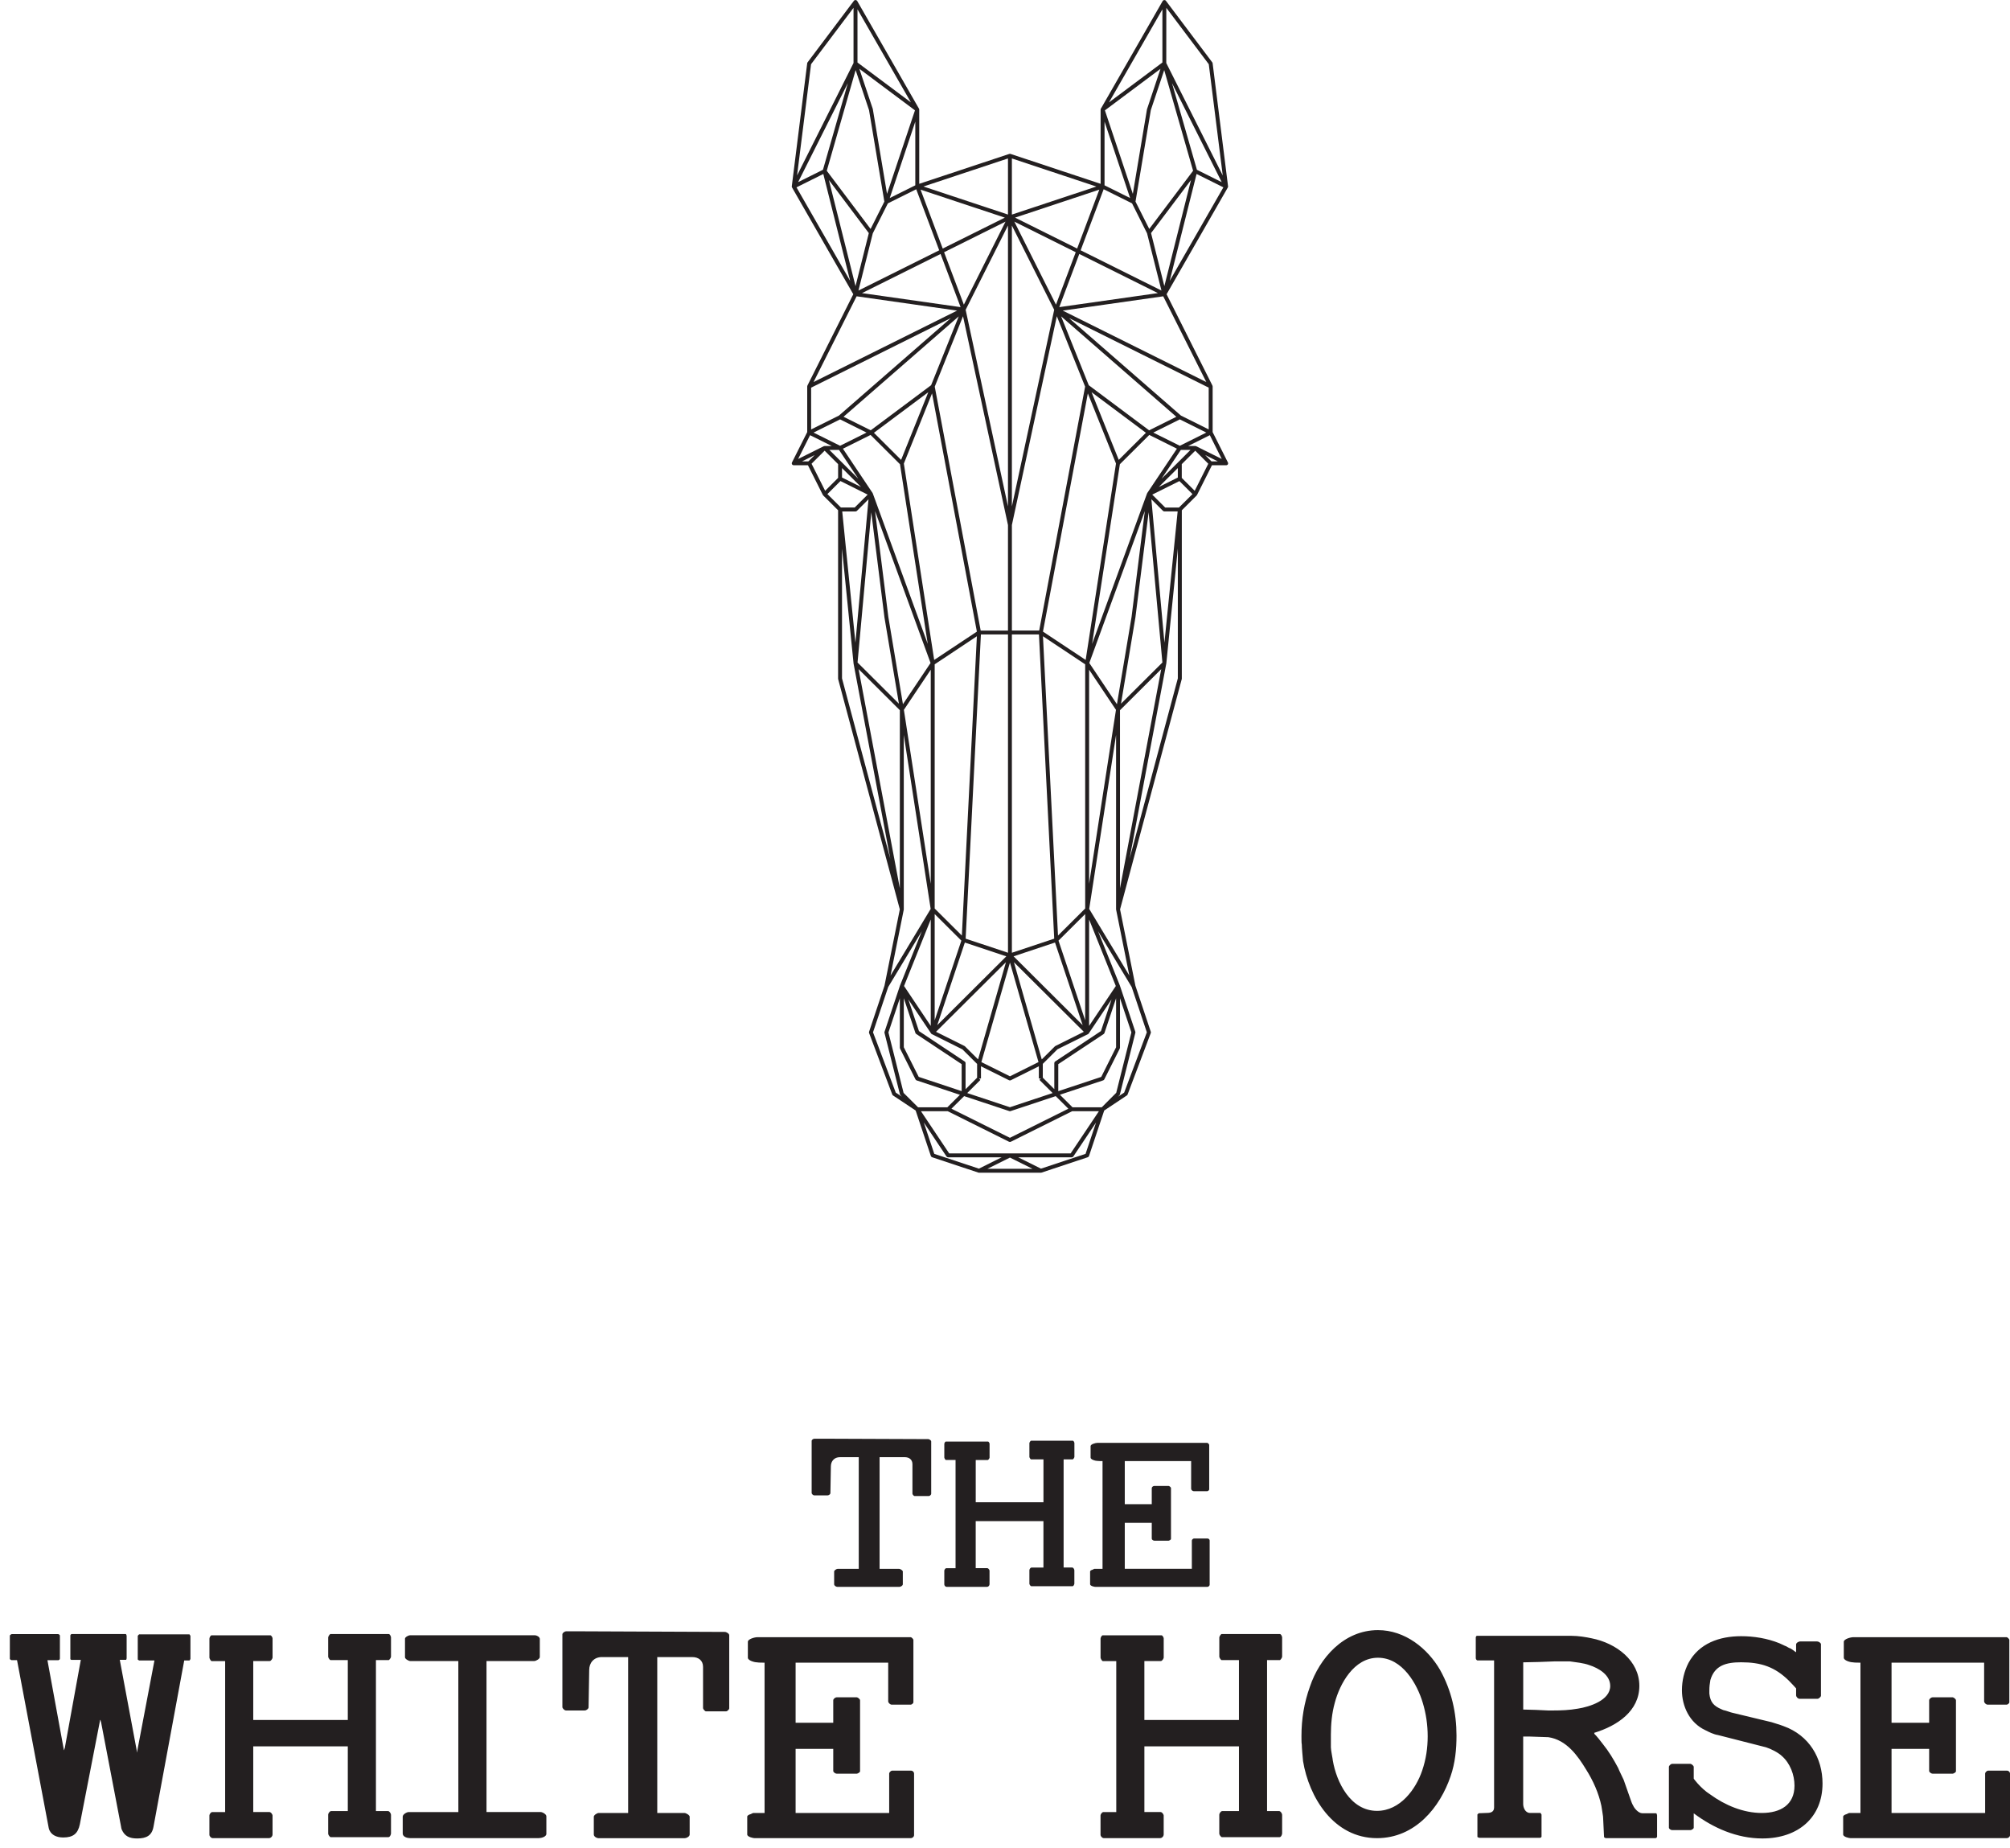
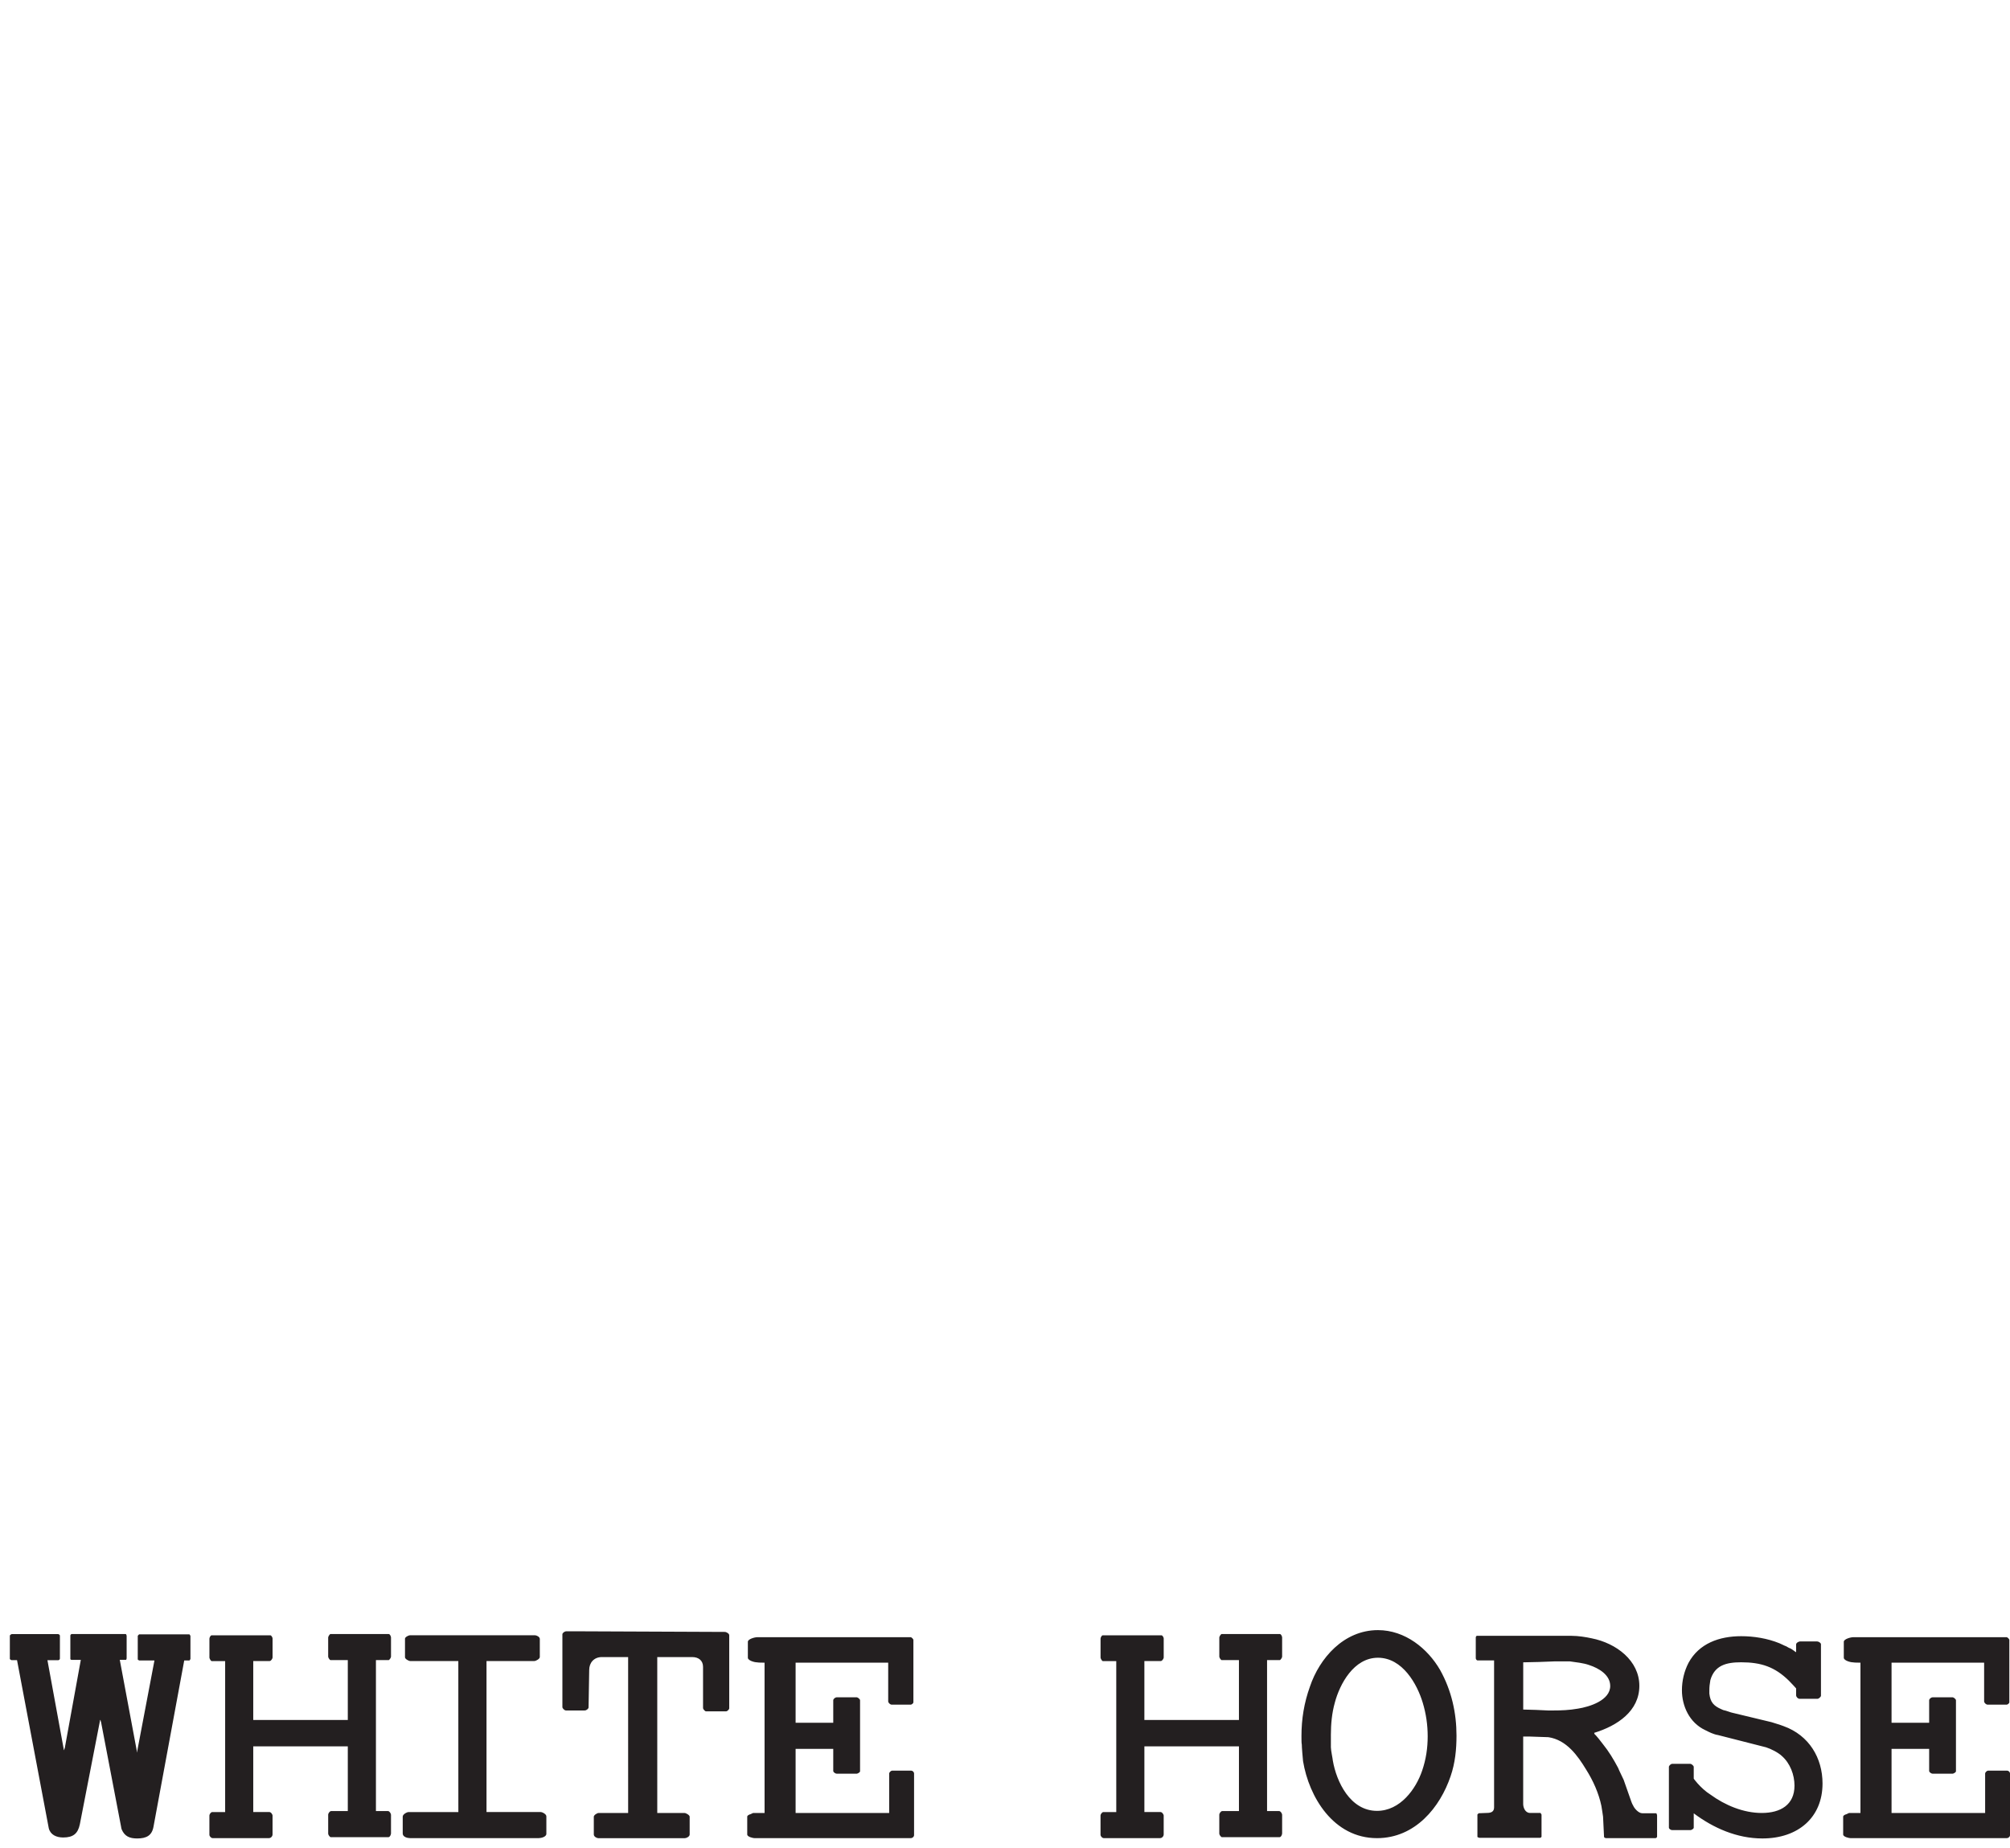
<svg xmlns="http://www.w3.org/2000/svg" version="1.1" id="Layer_1" x="0px" y="0px" width="204.119px" height="187.646px" viewBox="0 -72.416 204.119 187.646" enable-background="new 0 -72.416 204.119 187.646" xml:space="preserve">
  <g>
    <path fill="#231F20" d="M188.938,111.654h-1.162c0,0-0.199,0.096-0.267,0.124c-0.132,0.032-0.332,0.126-0.332,0.248v1.81   c0,0.247,0.599,0.375,0.767,0.375h15.846c0.134,0,0.33-0.124,0.33-0.311v-6.263c0-0.123-0.132-0.28-0.3-0.28h-1.925   c-0.132,0-0.301,0.185-0.301,0.28v4.017h-9.504v-6.51h3.819v2.24c0,0.127,0.199,0.281,0.365,0.281h2.026   c0.065,0,0.331-0.124,0.331-0.248v-7.196c0-0.155-0.266-0.311-0.331-0.311h-2.026c-0.166,0-0.365,0.156-0.365,0.311v2.276h-3.819   v-6.105h9.402v3.926c0,0.156,0.196,0.34,0.367,0.34h1.927c0.065,0,0.266-0.122,0.266-0.246v-6.324c0-0.095-0.2-0.281-0.266-0.281   h-15.582c-0.264,0-0.963,0.187-0.963,0.467v1.619c0,0.28,0.663,0.467,0.928,0.467c0.103,0.033,0.663,0.033,0.763,0.033v15.264   h0.006V111.654z M171.996,111.685c1.992,1.493,4.386,2.556,6.976,2.556c3.653,0,6.109-2.15,6.109-5.579   c0-2.583-1.358-4.891-3.949-5.823c-0.303-0.125-1.162-0.375-1.229-0.403l-4.018-0.966c-0.067,0-0.631-0.221-0.834-0.251   c-0.064,0-0.196-0.094-0.235-0.094c-0.791-0.341-1.13-0.718-1.229-1.59v-0.311c0-0.404,0.036-0.654,0.104-1.062   c0.433-1.493,1.597-1.807,3.124-1.807c2.026,0,3.422,0.465,4.85,1.868c0.199,0.187,0.733,0.782,0.733,0.782v0.717   c0,0.123,0.166,0.343,0.364,0.343h1.795c0.165,0,0.365-0.22,0.365-0.312v-5.233c0-0.126-0.233-0.282-0.396-0.282h-1.696   c-0.198,0-0.432,0.156-0.432,0.311v0.781c-0.033-0.032-0.067-0.032-0.067-0.032c-0.064-0.064-0.432-0.313-0.497-0.345   c-0.066,0-0.397-0.187-0.435-0.218c-0.131-0.031-0.596-0.283-0.697-0.312c-1.228-0.498-2.591-0.717-3.887-0.717   c-2.227,0-4.286,0.745-5.346,2.712c-0.435,0.842-0.666,1.807-0.666,2.775c0,1.616,0.768,3.301,2.361,4.048   c0.365,0.187,0.861,0.438,1.296,0.501l4.883,1.245c0.499,0.156,1.229,0.528,1.597,0.873c0.859,0.745,1.294,1.931,1.294,3.02   c0,1.933-1.4,2.774-3.325,2.774c-1.86,0-3.721-0.779-5.215-1.868c-0.499-0.312-0.929-0.722-1.296-1.126   c-0.102-0.12-0.396-0.465-0.396-0.497v-1.187c0-0.122-0.236-0.309-0.333-0.309h-1.861c-0.132,0-0.328,0.187-0.328,0.309v6.168   c0,0.124,0.196,0.25,0.328,0.25h1.861c0.1,0,0.333-0.126,0.333-0.25v-1.465h-0.005V111.685z M154.686,101.154v-4.795   c0.465,0,2.691-0.062,3.156-0.095h0.795h0.797c0.633,0.095,1.361,0.157,1.959,0.375c0.962,0.312,2.128,0.994,2.128,2.118   c0,1.464-2.096,2.119-3.29,2.305c-0.863,0.154-1.692,0.185-2.522,0.185h-0.501C156.844,101.217,155.116,101.154,154.686,101.154   L154.686,101.154z M157.243,103.959c1.858,0.282,2.987,1.901,3.82,3.27c0.731,1.152,1.295,2.432,1.562,3.708   c0.034,0.219,0.168,1.027,0.168,1.09l0.1,2.057c0,0.06,0.132,0.124,0.199,0.124h5.016c0.103,0,0.171-0.096,0.171-0.157v-2.15   c0-0.034-0.036-0.219-0.104-0.219h-1.396c-0.399,0-0.832-0.528-0.929-0.781c-0.067-0.093-0.199-0.405-0.199-0.435l-0.767-2.183   c-0.032-0.095-0.463-0.932-0.564-1.212c-0.466-0.874-0.929-1.651-1.56-2.432c-0.102-0.154-0.731-0.934-0.831-0.996   c0-0.032-0.033-0.063-0.033-0.095v-0.031c2.357-0.721,4.582-2.213,4.582-4.771c0-2.553-2.327-4.33-4.85-4.827   c-0.565-0.125-1.361-0.251-2.026-0.251h-9.633c-0.034,0-0.102,0.097-0.102,0.159v2.117c0,0.097,0.102,0.219,0.167,0.219h1.693   v14.924c0,0.436-0.299,0.562-0.73,0.562c-0.099,0-0.728,0.032-0.832,0.032l-0.131,0.124v2.275c0,0.031,0.168,0.094,0.198,0.094   h6.181c0.034,0,0.132-0.063,0.132-0.124v-2.212c0,0,0-0.063-0.034-0.063c0-0.032-0.067-0.124-0.067-0.124h-1.065   c-0.499,0-0.697-0.562-0.697-0.903v-6.854h0.662C155.647,103.896,156.943,103.959,157.243,103.959L157.243,103.959z    M135.153,103.742c0-1.125,0.102-2.215,0.396-3.272c0.499-1.899,1.928-4.577,4.384-4.577c2.492,0,3.987,2.678,4.552,4.577   c0.332,1.092,0.499,2.242,0.499,3.398c0,1.186-0.167,2.337-0.563,3.489c-0.632,1.87-2.228,4.083-4.584,4.083   c-2.723,0-4.12-2.961-4.487-5.111c0-0.124-0.196-1.029-0.196-1.341v-0.343V103.742L135.153,103.742z M132.327,106.391   c0.598,3.644,3.094,7.819,7.51,7.819c3.886,0,6.413-3.146,7.476-6.294c0.463-1.341,0.597-2.737,0.597-4.112   c0-2.302-0.499-4.577-1.663-6.665c-1.262-2.181-3.554-4.05-6.313-4.05c-3.486,0-5.945,2.864-6.908,5.735   c-0.595,1.649-0.86,3.3-0.86,5.014c0,0.248,0,0.81,0.033,0.844C132.195,104.925,132.293,106.077,132.327,106.391L132.327,106.391z    M113.357,111.561h-1.296c-0.166,0-0.3,0.246-0.3,0.343v1.957c0,0.159,0.166,0.346,0.334,0.346h5.712   c0.201,0,0.368-0.187,0.368-0.375v-1.931c0-0.063-0.135-0.343-0.334-0.343h-1.626v-6.669h9.603v6.572h-1.695   c-0.132,0-0.301,0.219-0.301,0.376v1.93c0,0.094,0.169,0.344,0.268,0.344h5.846c0.171,0,0.267-0.279,0.267-0.376v-1.87   c0-0.185-0.167-0.403-0.301-0.403h-1.229v-15.33h1.298c0.065,0,0.232-0.246,0.232-0.341v-1.96c0-0.096-0.1-0.345-0.232-0.345   h-5.914c-0.067,0-0.233,0.249-0.233,0.345v1.96c0,0.095,0.166,0.341,0.233,0.341h1.76v6.078h-9.603v-5.981h1.664   c0.164,0,0.299-0.281,0.299-0.343v-1.96c0-0.063-0.101-0.311-0.233-0.311h-5.947c-0.132,0-0.233,0.248-0.233,0.343v1.932   c0,0.061,0.134,0.343,0.233,0.343h1.362V111.561L113.357,111.561z M77.644,111.654h-1.162c0,0-0.201,0.096-0.268,0.124   c-0.131,0.032-0.331,0.126-0.331,0.248v1.81c0,0.247,0.599,0.375,0.763,0.375h15.848c0.136,0,0.331-0.124,0.331-0.311v-6.263   c0-0.123-0.132-0.28-0.296-0.28h-1.931c-0.132,0-0.3,0.185-0.3,0.28v4.017h-9.502v-6.51h3.822v2.24   c0,0.127,0.201,0.281,0.366,0.281h2.025c0.066,0,0.332-0.124,0.332-0.248v-7.196c0-0.155-0.266-0.311-0.332-0.311h-2.025   c-0.165,0-0.366,0.156-0.366,0.311v2.276h-3.822v-6.105h9.403v3.926c0,0.156,0.199,0.34,0.365,0.34h1.928   c0.067,0,0.266-0.122,0.266-0.246v-6.324c0-0.095-0.198-0.281-0.266-0.281H76.911c-0.267,0-0.964,0.187-0.964,0.467v1.619   c0,0.28,0.664,0.467,0.928,0.467c0.103,0.033,0.666,0.033,0.767,0.033L77.644,111.654L77.644,111.654z M63.789,111.654h-2.99   c-0.165,0-0.497,0.22-0.497,0.375v1.81c0,0.217,0.3,0.375,0.463,0.375h8.771c0.169,0,0.5-0.158,0.5-0.375v-1.81   c0-0.155-0.366-0.375-0.532-0.375h-2.758V95.826h3.555c0.632,0,1.095,0.343,1.095,0.995v4.175c0,0.124,0.201,0.342,0.302,0.342   h2.025c0.132,0,0.332-0.188,0.332-0.31v-7.413c0-0.184-0.266-0.311-0.401-0.343c-2.225,0-12.689-0.063-14.915-0.063h-0.665h-0.563   c-0.168,0-0.399,0.158-0.399,0.311v7.384c0,0.124,0.2,0.343,0.365,0.343h1.894c0.199,0,0.4-0.186,0.4-0.311l0.064-3.802   c0-0.718,0.467-1.309,1.294-1.309h2.659L63.789,111.654L63.789,111.654z M46.547,111.561h-5.052c-0.164,0-0.598,0.217-0.598,0.465   v1.713c0,0.344,0.466,0.468,0.733,0.468h13.088c0.233,0,0.766-0.124,0.766-0.439v-1.774c0-0.218-0.401-0.437-0.597-0.437h-5.481   V96.228h4.851c0.165,0,0.562-0.217,0.562-0.405v-1.837c0-0.219-0.331-0.375-0.498-0.375H41.63c-0.135,0-0.502,0.186-0.502,0.343   v1.898c0,0.159,0.367,0.376,0.533,0.376h4.883L46.547,111.561L46.547,111.561z M22.862,111.561h-1.297   c-0.168,0-0.3,0.246-0.3,0.343v1.957c0,0.159,0.168,0.346,0.332,0.346h5.717c0.198,0,0.364-0.187,0.364-0.375v-1.931   c0-0.063-0.132-0.343-0.332-0.343h-1.628v-6.669h9.602v6.572h-1.692c-0.135,0-0.3,0.219-0.3,0.376v1.93   c0,0.094,0.165,0.344,0.264,0.344h5.848c0.167,0,0.267-0.279,0.267-0.376v-1.87c0-0.185-0.168-0.403-0.299-0.403h-1.231v-15.33   h1.296c0.066,0,0.234-0.246,0.234-0.341v-1.96c0-0.096-0.103-0.345-0.234-0.345h-5.915c-0.066,0-0.231,0.249-0.231,0.345v1.96   c0,0.095,0.165,0.341,0.231,0.341h1.762v6.078h-9.602v-5.981h1.661c0.168,0,0.3-0.281,0.3-0.343v-1.96   c0-0.063-0.101-0.311-0.232-0.311h-5.948c-0.132,0-0.232,0.248-0.232,0.343v1.932c0,0.061,0.132,0.343,0.232,0.343h1.365V111.561   L22.862,111.561z M10.202,102.215c0,0.032,0.068,0.249,0.068,0.249l2.027,10.593c0,0.032,0.033,0.217,0.066,0.28   c0.3,0.686,0.796,0.904,1.563,0.904c0.929,0,1.495-0.281,1.66-1.185l3.122-16.886h0.532c0,0,0.066-0.063,0.066-0.092l0.033-0.063   v-2.339c0-0.03-0.099-0.156-0.099-0.156h-5.117c0,0-0.134,0.126-0.134,0.156v2.401l0.134,0.092h1.561l-1.759,9.253v0.092   c-0.036-0.03-0.036-0.154-0.036-0.185l-1.726-9.223h0.631c0.034,0,0.067-0.123,0.067-0.156v-2.274c0-0.03-0.033-0.187-0.101-0.187   H7.276c-0.066,0-0.132,0.097-0.132,0.159v2.369l0.033,0.063c0.035,0,0.068,0.031,0.068,0.031h0.962l-1.626,8.942   c-0.035,0.032-0.035,0.157-0.067,0.216v0.033l-0.035-0.092l-1.662-9.069h1.131l0.035-0.03c0.033,0,0.066-0.031,0.066-0.031   l0.035-0.097V93.65c0-0.063-0.101-0.159-0.2-0.159H1.2c-0.035,0-0.2,0.095-0.2,0.157v2.369c0,0.032,0.132,0.121,0.165,0.121H1.73   l3.224,17.072c0.165,0.653,0.763,0.932,1.462,0.932c1.03,0,1.496-0.403,1.692-1.339l2.061-10.594L10.202,102.215L10.202,102.215z" />
-     <path fill="#231F20" d="M111.963,86.866h-0.833c0,0-0.142,0.07-0.188,0.092c-0.099,0.024-0.24,0.092-0.24,0.179v1.294   c0,0.176,0.429,0.268,0.548,0.268h11.354c0.097,0,0.239-0.092,0.239-0.226v-4.487c0-0.087-0.095-0.198-0.212-0.198h-1.383   c-0.097,0-0.214,0.131-0.214,0.198v2.878h-6.811V82.2h2.74v1.607c0,0.094,0.142,0.201,0.261,0.201h1.455   c0.043,0,0.236-0.091,0.236-0.177v-5.157c0-0.107-0.188-0.224-0.236-0.224h-1.455c-0.119,0-0.261,0.111-0.261,0.224v1.629h-2.74   v-4.374h6.739v2.813c0,0.11,0.142,0.243,0.263,0.243h1.378c0.048,0,0.193-0.091,0.193-0.176v-4.532c0-0.066-0.146-0.2-0.193-0.2   h-11.164c-0.189,0-0.688,0.134-0.688,0.335v1.16c0,0.198,0.477,0.335,0.666,0.335c0.071,0.021,0.479,0.021,0.547,0.021V86.866   L111.963,86.866z M97.039,86.8h-0.928c-0.121,0-0.215,0.179-0.215,0.247v1.408c0,0.109,0.117,0.243,0.238,0.243h4.094   c0.143,0,0.261-0.134,0.261-0.268v-1.384c0-0.044-0.095-0.247-0.236-0.247h-1.168v-4.775h6.878v4.71h-1.212   c-0.095,0-0.214,0.157-0.214,0.269v1.386c0,0.066,0.119,0.241,0.189,0.241h4.188c0.117,0,0.189-0.199,0.189-0.267v-1.34   c0-0.133-0.115-0.291-0.216-0.291h-0.875v-10.98h0.927c0.049,0,0.168-0.179,0.168-0.246v-1.408c0-0.063-0.073-0.241-0.168-0.241   h-4.237c-0.047,0-0.166,0.179-0.166,0.241v1.408c0,0.067,0.119,0.246,0.166,0.246h1.263v4.353h-6.878V75.82h1.191   c0.119,0,0.215-0.201,0.215-0.247v-1.408c0-0.043-0.073-0.222-0.169-0.222h-4.26c-0.095,0-0.167,0.175-0.167,0.243v1.384   c0,0.045,0.094,0.245,0.167,0.245h0.975L97.039,86.8L97.039,86.8z M87.208,86.866h-2.142c-0.118,0-0.357,0.159-0.357,0.271v1.294   c0,0.156,0.213,0.268,0.333,0.268h6.283c0.118,0,0.357-0.111,0.357-0.268v-1.294c0-0.111-0.261-0.271-0.381-0.271h-1.977V75.53   h2.55c0.45,0,0.786,0.241,0.786,0.715v2.99c0,0.09,0.143,0.241,0.213,0.241h1.452c0.097,0,0.24-0.132,0.24-0.222v-5.313   c0-0.134-0.191-0.226-0.285-0.244c-1.597,0-9.095-0.042-10.69-0.042h-0.475h-0.404c-0.118,0-0.286,0.107-0.286,0.222v5.291   c0,0.09,0.146,0.243,0.261,0.243h1.356c0.144,0,0.287-0.134,0.287-0.224l0.047-2.721c0-0.517,0.334-0.937,0.929-0.937h1.903   L87.208,86.866L87.208,86.866z" />
-     <path fill="#231F20" d="M121.47-27.112c-0.004-0.001-0.009-0.003-0.015-0.005c-0.024-0.013-0.05-0.016-0.076-0.016h-0.001h-0.723   l2.205-1.099l1.208,2.414L121.47-27.112L121.47-27.112z M123.029-25.573l-0.643-0.641l1.284,0.641H123.029L123.029-25.573z    M121.324-22.584l-1.313-1.311v-1.398l1.368-1.363l1.326,1.323L121.324-22.584L121.324-22.584z M119.728-20.888h-1.403   l-1.313-1.309l2.759-1.376l1.328,1.321L119.728-20.888L119.728-20.888z M119.61-3.54l-4.901,18.31l3.728-19.809   c0.002-0.001,0-0.006,0.002-0.01c0-0.005,0.003-0.006,0.003-0.01l1.169-11.658V-3.54L119.61-3.54z M113.737,17.772v-18.08   l4.188-4.172L113.737,17.772L113.737,17.772z M114.687,26.629l-4.077-6.763l2.729-17.665v17.703c0,0.008,0.003,0.018,0.005,0.024   c0,0.006-0.002,0.011,0,0.016L114.687,26.629L114.687,26.629z M116.464,32.393l-2.302,6.121l-0.628,0.417l0.146-0.148   c0.027-0.026,0.044-0.055,0.05-0.092l1.567-6.247c0.01-0.035,0.01-0.074-0.003-0.108l-1.567-4.685c0-0.002-0.003-0.002-0.003-0.003   s0-0.005,0-0.008l-2.215-5.511l3.415,5.666L116.464,32.393L116.464,32.393z M111.886,40.006h-2.971l-1.281-1.274l4.4-1.461   c0.048-0.018,0.09-0.052,0.112-0.102l1.568-3.123c0.016-0.031,0.022-0.058,0.022-0.088v-5.025l1.158,3.468l-1.54,6.137   L111.886,40.006L111.886,40.006z M108.725,44.691H96.393l-2.869-4.288h2.716l6.231,3.104c0.03,0.013,0.059,0.018,0.091,0.018   c0.03,0,0.06-0.005,0.087-0.018l6.232-3.104h2.716L108.725,44.691L108.725,44.691z M110.241,44.735l-4.529,1.501l-2.31-1.149h5.431   c0.065,0,0.129-0.034,0.166-0.087l2.311-3.454L110.241,44.735L110.241,44.735z M100.27,46.252l2.292-1.139l2.294,1.139H100.27   L100.27,46.252z M99.409,46.236l-4.531-1.501l-1.066-3.188L96.12,45c0.038,0.053,0.102,0.087,0.169,0.087h5.427L99.409,46.236   L99.409,46.236z M91.761,38.544l-1.539-6.137l1.159-3.468v5.025c0,0.03,0.008,0.058,0.023,0.088l1.567,3.123   c0.025,0.047,0.063,0.085,0.115,0.102l4.396,1.463l-1.278,1.267h-2.972L91.761,38.544L91.761,38.544z M90.964,38.514l-2.308-6.121   l1.543-4.597l3.413-5.666l-2.213,5.511v0.001c-0.002,0.005-0.004,0.006-0.005,0.01l-1.566,4.686   c-0.013,0.035-0.015,0.072-0.007,0.107l1.569,6.247c0.009,0.034,0.024,0.066,0.053,0.092l0.145,0.145L90.964,38.514L90.964,38.514z    M91.778,19.946c0.003-0.005-0.002-0.01,0-0.016c0-0.006,0.003-0.016,0.003-0.024V2.202l2.73,17.665l-4.077,6.764L91.778,19.946   L91.778,19.946z M87.19-4.482l4.191,4.172v18.082L87.19-4.482L87.19-4.482z M85.508-3.54v-13.174L86.68-5.056   c0,0.001,0.002,0.005,0.002,0.009c0,0.003,0,0.005,0,0.01l3.729,19.809L85.508-3.54L85.508-3.54z M84.023-22.253l1.327-1.322   l2.762,1.376l-1.315,1.309h-1.402L84.023-22.253L84.023-22.253z M82.415-25.334l1.326-1.323l1.37,1.363v1.398l-1.315,1.311   L82.415-25.334L82.415-25.334z M81.45-25.573l1.285-0.641l-0.644,0.641H81.45L81.45-25.573z M82.264-28.232l2.205,1.099h-0.723   c-0.032,0-0.063,0.006-0.092,0.02l-2.604,1.297L82.264-28.232L82.264-28.232z M82.372-33.058l14.183-7.059l-11.358,9.894   l-2.826,1.408L82.372-33.058L82.372-33.058z M86.991-42.333l10.206,1.452l-14.58,7.254L86.991-42.333L86.991-42.333z    M84.175-54.136l4.056,5.387l-1.351,5.386L84.175-54.136L84.175-54.136z M80.886-53.394l2.723-1.358l2.726,10.856L80.886-53.394   L80.886-53.394z M82.364-65.896l4.313-5.725v5.603l-5.732,11.413L82.364-65.896L82.364-65.896z M83.573-55.179l-2.523,1.256   l5.048-10.052L83.573-55.179L83.573-55.179z M86.891-65.3l1.36,4.063l1.556,9.29l-1.397,2.777l-4.45-5.907L86.891-65.3L86.891-65.3   z M87.079-71.468l5.424,9.445l-5.424-4.048V-71.468L87.079-71.468z M90.078-52.736l-1.438-8.582c0-0.013-0.001-0.022-0.004-0.032   l-1.368-4.082l5.649,4.219L90.078-52.736L90.078-52.736z M92.95-53.6l-2.595,1.291l2.595-7.756V-53.6L92.95-53.6z M95.378-47.003   l-8.201,4.086l1.456-5.807l1.533-3.045l2.878-1.432L95.378-47.003L95.378-47.003z M102.043-50.32l-6.307,3.139l-2.251-5.981   L102.043-50.32L102.043-50.32z M102.362-56.328v5.696L93.78-53.48L102.362-56.328L102.362-56.328z M102.562,25.314l2.899,10.103   l-2.899,1.444l-2.902-1.444L102.562,25.314L102.562,25.314z M102.759-8h2.749l1.55,30.885l-4.299,1.431V-8L102.759-8z    M102.759-19.108l4.563-21.203l2.873,7.149l-4.663,24.763h-2.772V-19.108L102.759-19.108z M102.759-49.517l4.296,8.555   l-4.296,19.965V-49.517L102.759-49.517z M102.759-56.328l8.58,2.851l-8.58,2.847V-56.328L102.759-56.328z M109.385-47.181   l-6.306-3.139l8.558-2.842L109.385-47.181L109.385-47.181z M112.079-53.203l2.881,1.433l1.526,3.043l1.461,5.809l-8.205-4.086   L112.079-53.203L112.079-53.203z M112.168-60.066l2.596,7.756l-2.596-1.291V-60.066L112.168-60.066z M117.851-65.429l-1.364,4.082   c-0.007,0.01-0.007,0.018-0.01,0.032l-1.436,8.582l-2.836-8.478L117.851-65.429L117.851-65.429z M118.044-71.468v5.397l-5.424,4.05   L118.044-71.468L118.044-71.468z M118.228-65.3l2.933,10.221l-4.452,5.907l-1.396-2.776l1.555-9.29L118.228-65.3L118.228-65.3z    M118.441-71.621l4.313,5.725l1.418,11.294l-5.734-11.414L118.441-71.621L118.441-71.621z M119.02-63.974l5.048,10.052   l-2.518-1.255L119.02-63.974L119.02-63.974z M118.784-43.898l2.73-10.856l2.723,1.358L118.784-43.898L118.784-43.898z    M118.242-43.367l-1.351-5.385l4.057-5.387L118.242-43.367L118.242-43.367z M122.503-33.626l-14.578-7.254l10.203-1.452   L122.503-33.626L122.503-33.626z M119.924-30.225l-11.36-9.894l14.181,7.06v4.241L119.924-30.225L119.924-30.225z M119.812-27.157   l-2.692-1.339l2.692-1.341l2.691,1.341L119.812-27.157L119.812-27.157z M119.61-24.894v0.961l-1.929,0.958L119.61-24.894   L119.61-24.894z M117.957-23.808l1.961-2.929h0.979l-1.225,1.222L117.957-23.808L117.957-23.808z M116.507-22.361   c0,0.001-0.001,0.01-0.003,0.013c-0.005,0.008-0.008,0.013-0.01,0.022c-0.005,0.002-0.008,0.003-0.008,0.005l-5.582,15.284   l2.82-18.246l2.987-2.975l2.805,1.397L116.507-22.361L116.507-22.361z M116.924-21.725l1.179,1.176   c0.035,0.036,0.09,0.057,0.14,0.057h1.349L118.25-7.163L116.924-21.725L116.924-21.725z M115.305-9.736l1.341-10.668l1.398,15.252   l-4.205,4.182L115.305-9.736L115.305-9.736z M110.621-5.102l5.637-15.426l-1.344,10.736l-1.487,8.876L110.621-5.102L110.621-5.102z    M110.6-4.421l2.729,4.075l-2.729,17.66V-4.421L110.6-4.421z M110.6,31.744V20.938l2.713,6.755L110.6,31.744L110.6,31.744z    M107.466,35.628l4.616-3.061c0.036-0.029,0.064-0.063,0.077-0.105l1.182-3.525v4.977l-1.508,3.008l-4.363,1.449v-2.743H107.466z    M97.91,38.873l4.588,1.521c0.02,0.008,0.039,0.013,0.063,0.013c0.02,0,0.041-0.005,0.062-0.013l4.586-1.521l1.284,1.278   l-5.935,2.955l-5.939-2.955L97.91,38.873L97.91,38.873z M92.963,32.46c0.015,0.04,0.041,0.077,0.081,0.104l4.614,3.062v2.741   l-4.362-1.449l-1.513-3.008v-4.977L92.963,32.46L92.963,32.46z M94.52,31.744l-2.713-4.051l2.713-6.755V31.744L94.52,31.744z    M94.52-4.421v21.735l-2.729-17.66L94.52-4.421L94.52-4.421z M90.212-9.785l-1.35-10.747l5.637,15.428L91.695-0.92L90.212-9.785   L90.212-9.785z M86.87-7.162L85.53-20.49h1.348c0.053,0,0.104-0.022,0.142-0.056l1.178-1.177L86.87-7.162L86.87-7.162z    M88.479-20.404l1.34,10.678l1.468,8.756l-4.201-4.182L88.479-20.404L88.479-20.404z M85.601-26.86l2.807-1.397l2.988,2.975   l2.818,18.243l-5.582-15.283c-0.002-0.001-0.004-0.003-0.005-0.006c-0.004-0.008-0.005-0.015-0.012-0.021   c-0.003-0.003-0.003-0.011-0.003-0.013L85.601-26.86L85.601-26.86z M85.508-24.894l1.93,1.919l-1.93-0.958V-24.894L85.508-24.894z    M87.164-23.808l-1.712-1.708l-1.229-1.222h0.98L87.164-23.808L87.164-23.808z M88-28.496l-2.689,1.339l-2.693-1.339l2.693-1.341   L88-28.496L88-28.496z M94.556-33.307l-6.132,4.579l-2.761-1.375l11.698-10.191L94.556-33.307L94.556-33.307z M97.55-41.233   l-10.012-1.424l7.979-3.974L97.55-41.233L97.55-41.233z M97.881-41.484l-2.006-5.324l6.238-3.105L97.881-41.484L97.881-41.484z    M98.064-40.962l4.298-8.555v28.52L98.064-40.962L98.064-40.962z M99.59-8.396l-4.664-24.763l2.871-7.148l4.565,21.201v10.711   L99.59-8.396L99.59-8.396z M98.063,22.886l1.549-30.885h2.751v32.315L98.063,22.886L98.063,22.886z M95.179,31.667l2.803-8.387   l4.211,1.4L95.179,31.667L95.179,31.667z M99.325,35.143l-1.329-1.323c-0.017-0.018-0.034-0.032-0.053-0.037l-2.889-1.441   l7.104-7.069L99.325,35.143L99.325,35.143z M97.627,23.085l-2.708,8.091V20.387L97.627,23.085L97.627,23.085z M94.919,19.825   V-4.968l4.285-2.849l-1.525,30.388L94.919,19.825L94.919,19.825z M91.509-25.725l-2.76-2.75l5.522-4.122L91.509-25.725   L91.509-25.725z M94.65-32.473l4.554,24.185l-4.336,2.876l-3.08-19.938L94.65-32.473L94.65-32.473z M97.965,35.357l-4.644-3.087   l-1.079-3.212l2.313,3.452c0.001,0.003,0.005,0.01,0.01,0.013c0.003,0.005,0.006,0.008,0.011,0.013   c0.014,0.011,0.023,0.022,0.036,0.034c0.003,0,0.009,0.003,0.016,0.008c0,0,0,0.001,0.003,0.001l3.106,1.547l1.49,1.478v1.4   l-1.172,1.167v-2.647C98.056,35.456,98.021,35.393,97.965,35.357L97.965,35.357z M105.695,37.083l-0.138,0.142l1.339,1.336   l-4.336,1.439l-4.337-1.439l1.341-1.336l-0.143-0.142h0.199v-1.239l2.85,1.417c0.03,0.014,0.059,0.021,0.091,0.021   c0.03,0,0.06-0.007,0.087-0.021l2.848-1.417v1.239H105.695L105.695,37.083z M110.064,32.343l-2.888,1.441   c-0.02,0.009-0.039,0.022-0.052,0.037l-1.331,1.323l-2.829-9.868L110.064,32.343L110.064,32.343z M109.948,31.667l-7.017-6.989   l4.206-1.4L109.948,31.667L109.948,31.667z M110.202-4.968v24.792l-2.76,2.747l-1.527-30.388L110.202-4.968L110.202-4.968z    M110.202,31.176l-2.71-8.091l2.71-2.698V31.176L110.202,31.176z M110.489,32.576c0.019-0.008,0.035-0.019,0.05-0.035l0,0h0.001   c0.009-0.008,0.017-0.016,0.023-0.024l0,0c0.003-0.006,0.003-0.008,0.003-0.009l2.313-3.454l-1.076,3.214l-4.646,3.087   c-0.057,0.035-0.09,0.1-0.09,0.164v2.646l-1.169-1.167v-1.4l1.485-1.478L110.489,32.576L110.489,32.576z M113.331-25.351   l-3.079,19.938l-4.337-2.876l4.557-24.183L113.331-25.351L113.331-25.351z M116.37-28.475l-2.759,2.749l-2.762-6.871L116.37-28.475   L116.37-28.475z M110.566-33.305l-2.808-6.99l11.7,10.195l-2.764,1.375L110.566-33.305L110.566-33.305z M107.237-41.484   l-4.23-8.429l6.236,3.105L107.237-41.484L107.237-41.484z M109.604-46.631l7.983,3.974l-10.016,1.424L109.604-46.631   L109.604-46.631z M123.146-28.543v-4.637c0-0.031-0.007-0.061-0.022-0.09l-4.655-9.271l6.217-10.837   c0.022-0.037,0.032-0.081,0.025-0.125l-1.567-12.488c-0.004-0.036-0.017-0.071-0.037-0.095l-4.705-6.247   c-0.038-0.053-0.103-0.081-0.171-0.079c-0.065,0.004-0.125,0.04-0.159,0.098l-6.275,10.93c-0.007,0.011-0.007,0.02-0.012,0.029   c-0.001,0.003-0.004,0.01-0.008,0.016c-0.005,0.018-0.008,0.036-0.008,0.057v7.529l-9.147-3.036c-0.04-0.013-0.086-0.013-0.125,0   l-9.147,3.036v-7.533l0,0c0-0.021-0.005-0.039-0.009-0.056c0-0.006-0.006-0.013-0.006-0.016c-0.007-0.01-0.007-0.018-0.013-0.029   l-6.272-10.93c-0.034-0.056-0.096-0.093-0.161-0.098c-0.064-0.001-0.134,0.026-0.173,0.079l-4.704,6.247   c-0.021,0.025-0.035,0.06-0.038,0.093l-1.566,12.49c-0.002,0.008,0,0.018,0,0.022c0,0.013,0,0.027,0.001,0.039   c0.002,0.009,0.007,0.014,0.008,0.025c0.004,0.011,0.007,0.024,0.014,0.034c0,0.001,0.003,0.004,0.003,0.006l6.219,10.837   l-4.657,9.271c-0.014,0.029-0.021,0.06-0.021,0.09v4.637l-1.548,3.081c-0.037,0.076-0.024,0.169,0.038,0.23   c0.035,0.037,0.088,0.055,0.139,0.055v0.001h1.445l1.513,3.015c0.011,0.021,0.026,0.034,0.042,0.047l-0.003,0.006l1.509,1.502   v17.093c0,0.018,0.004,0.035,0.007,0.053l6.262,23.375l-1.558,7.75l-1.563,4.672c-0.015,0.042-0.015,0.09,0.001,0.132l2.354,6.243   c0.013,0.039,0.041,0.076,0.077,0.097l2.296,1.527l1.546,4.621c0.021,0.055,0.066,0.104,0.126,0.122l4.703,1.562   c0.021,0.008,0.04,0.01,0.063,0.01h6.273c0.024,0,0.042-0.002,0.064-0.01l4.705-1.562c0.06-0.019,0.104-0.067,0.124-0.122   l1.545-4.621l2.295-1.527c0.036-0.021,0.062-0.055,0.079-0.097l2.354-6.243c0.018-0.042,0.021-0.09,0.001-0.132l-1.561-4.672   l-1.559-7.75l6.263-23.375c0.005-0.018,0.009-0.034,0.009-0.053v-17.093l1.508-1.502l-0.002-0.006   c0.015-0.015,0.032-0.027,0.039-0.047l1.513-3.015h1.445v-0.001c0.052,0,0.104-0.016,0.142-0.055   c0.062-0.061,0.074-0.155,0.034-0.23L123.146-28.543L123.146-28.543z" />
  </g>
</svg>